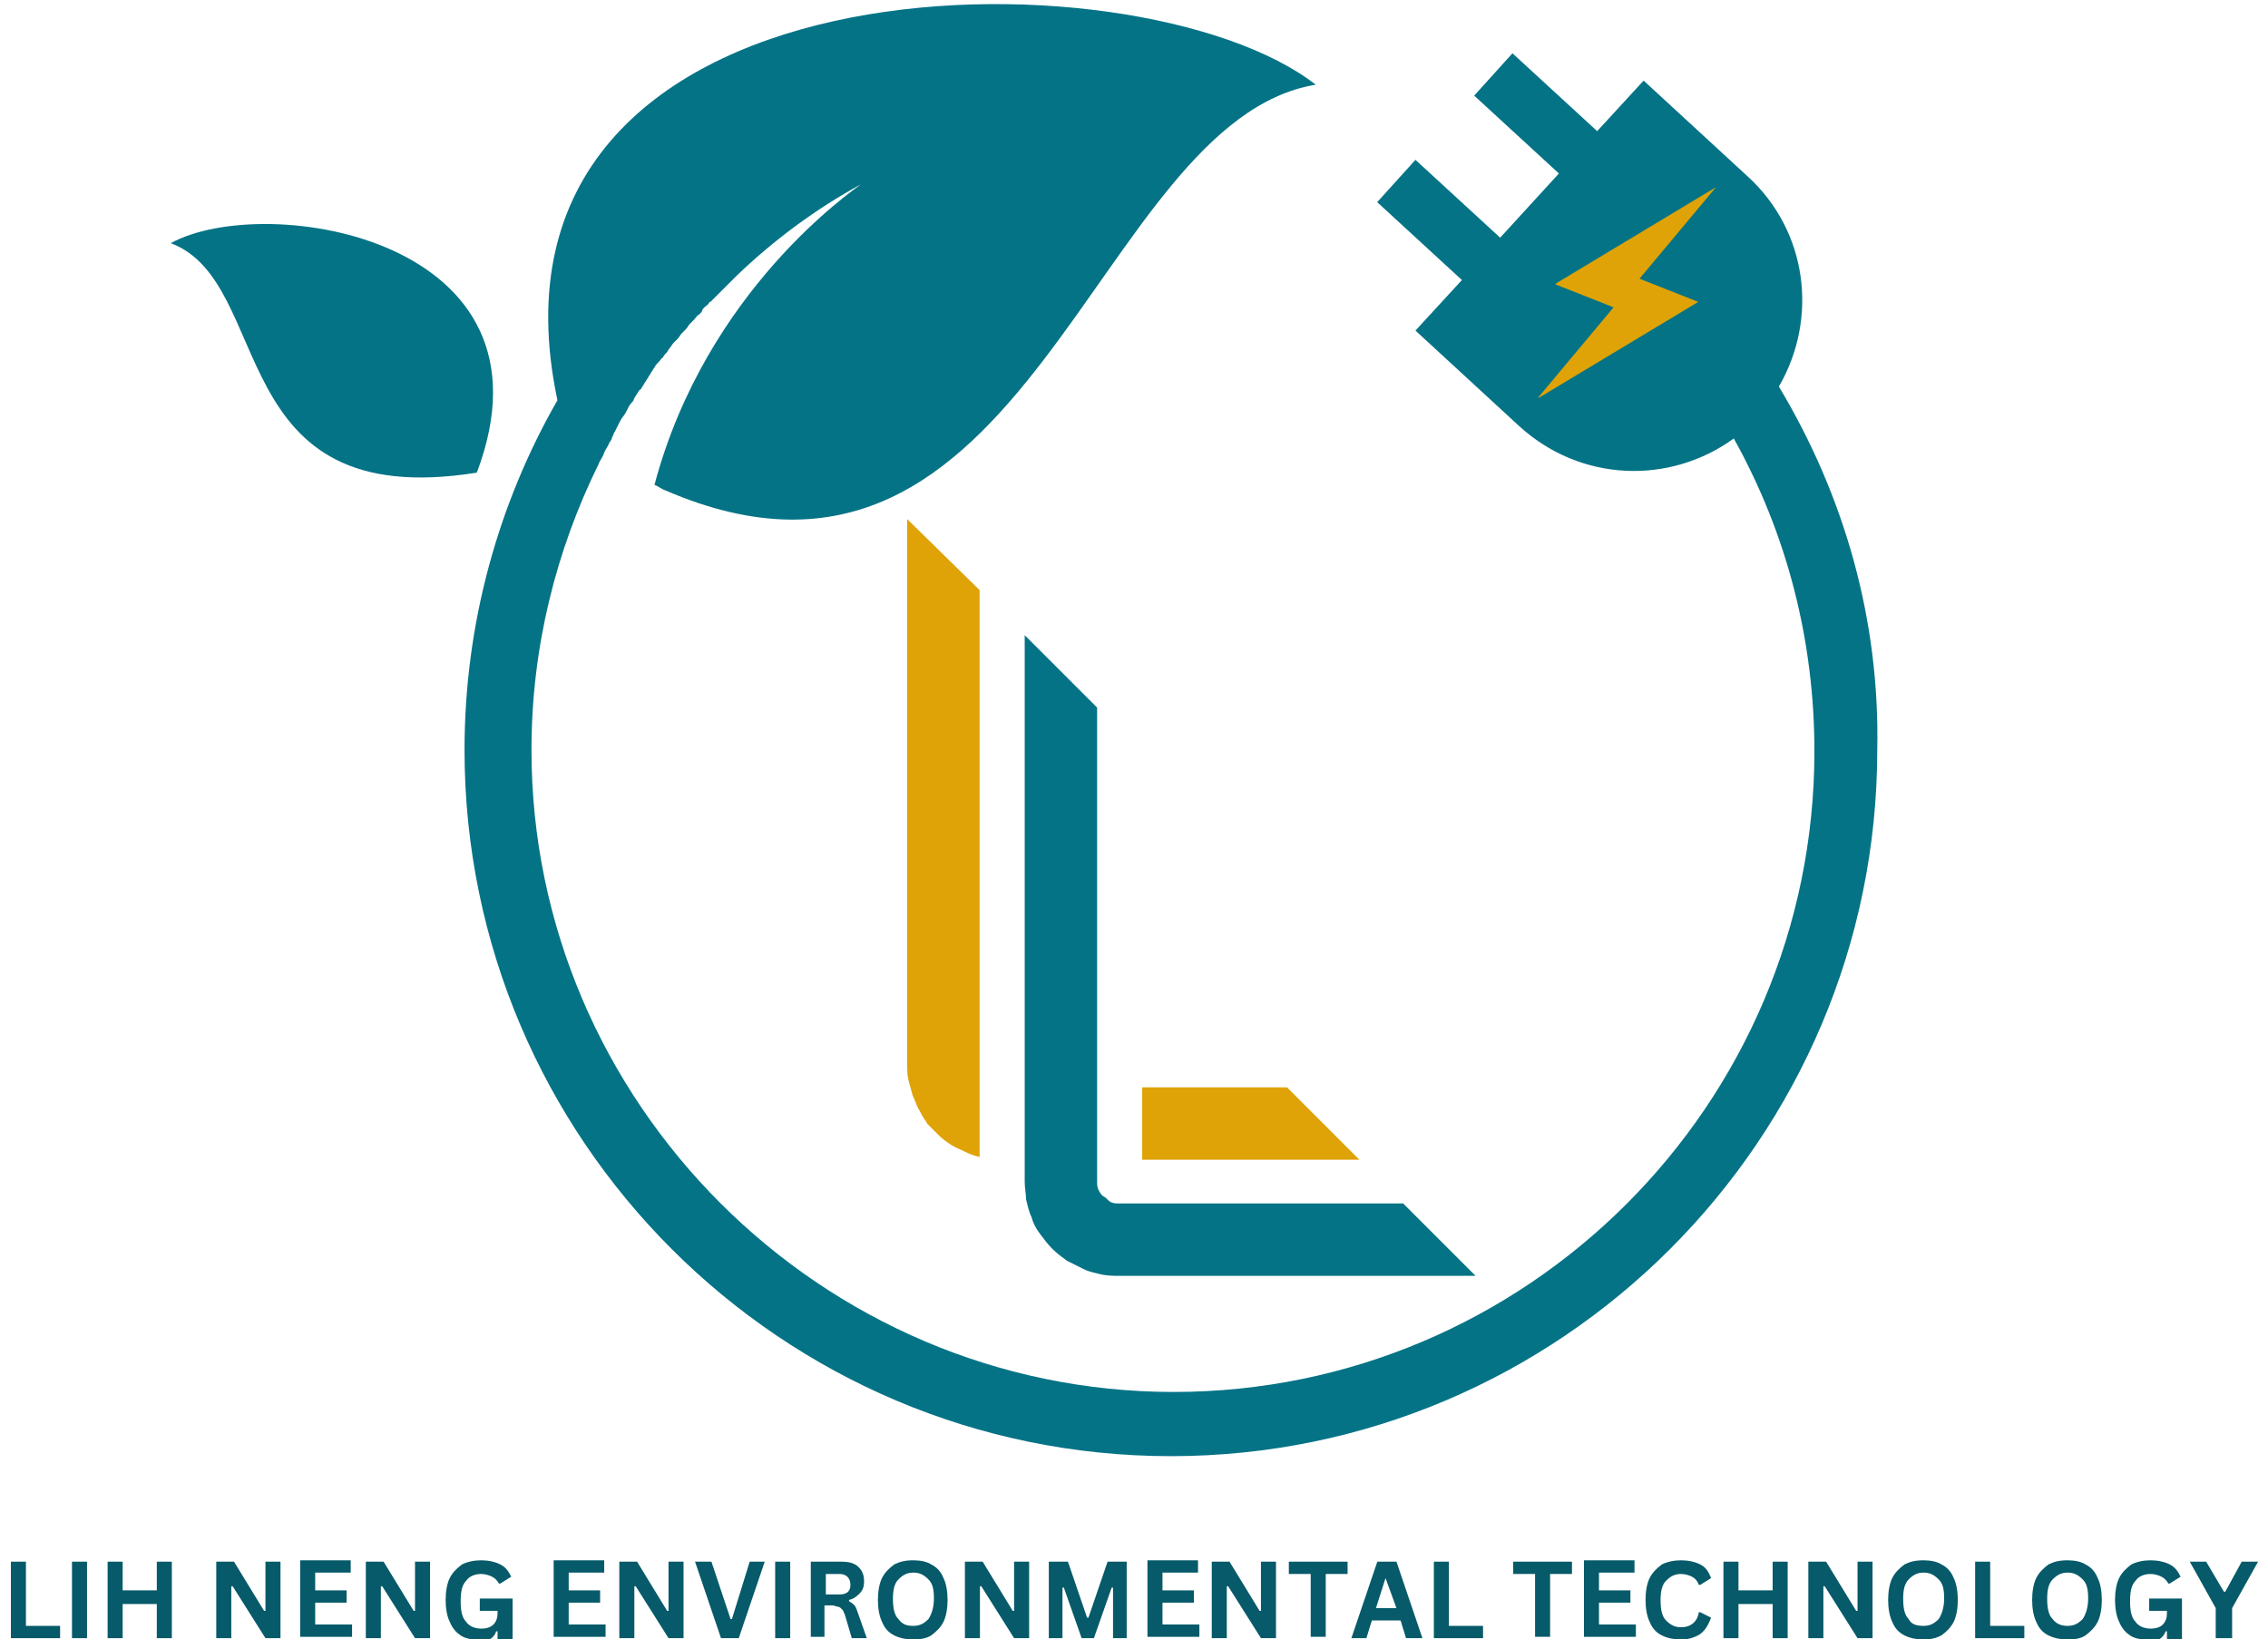
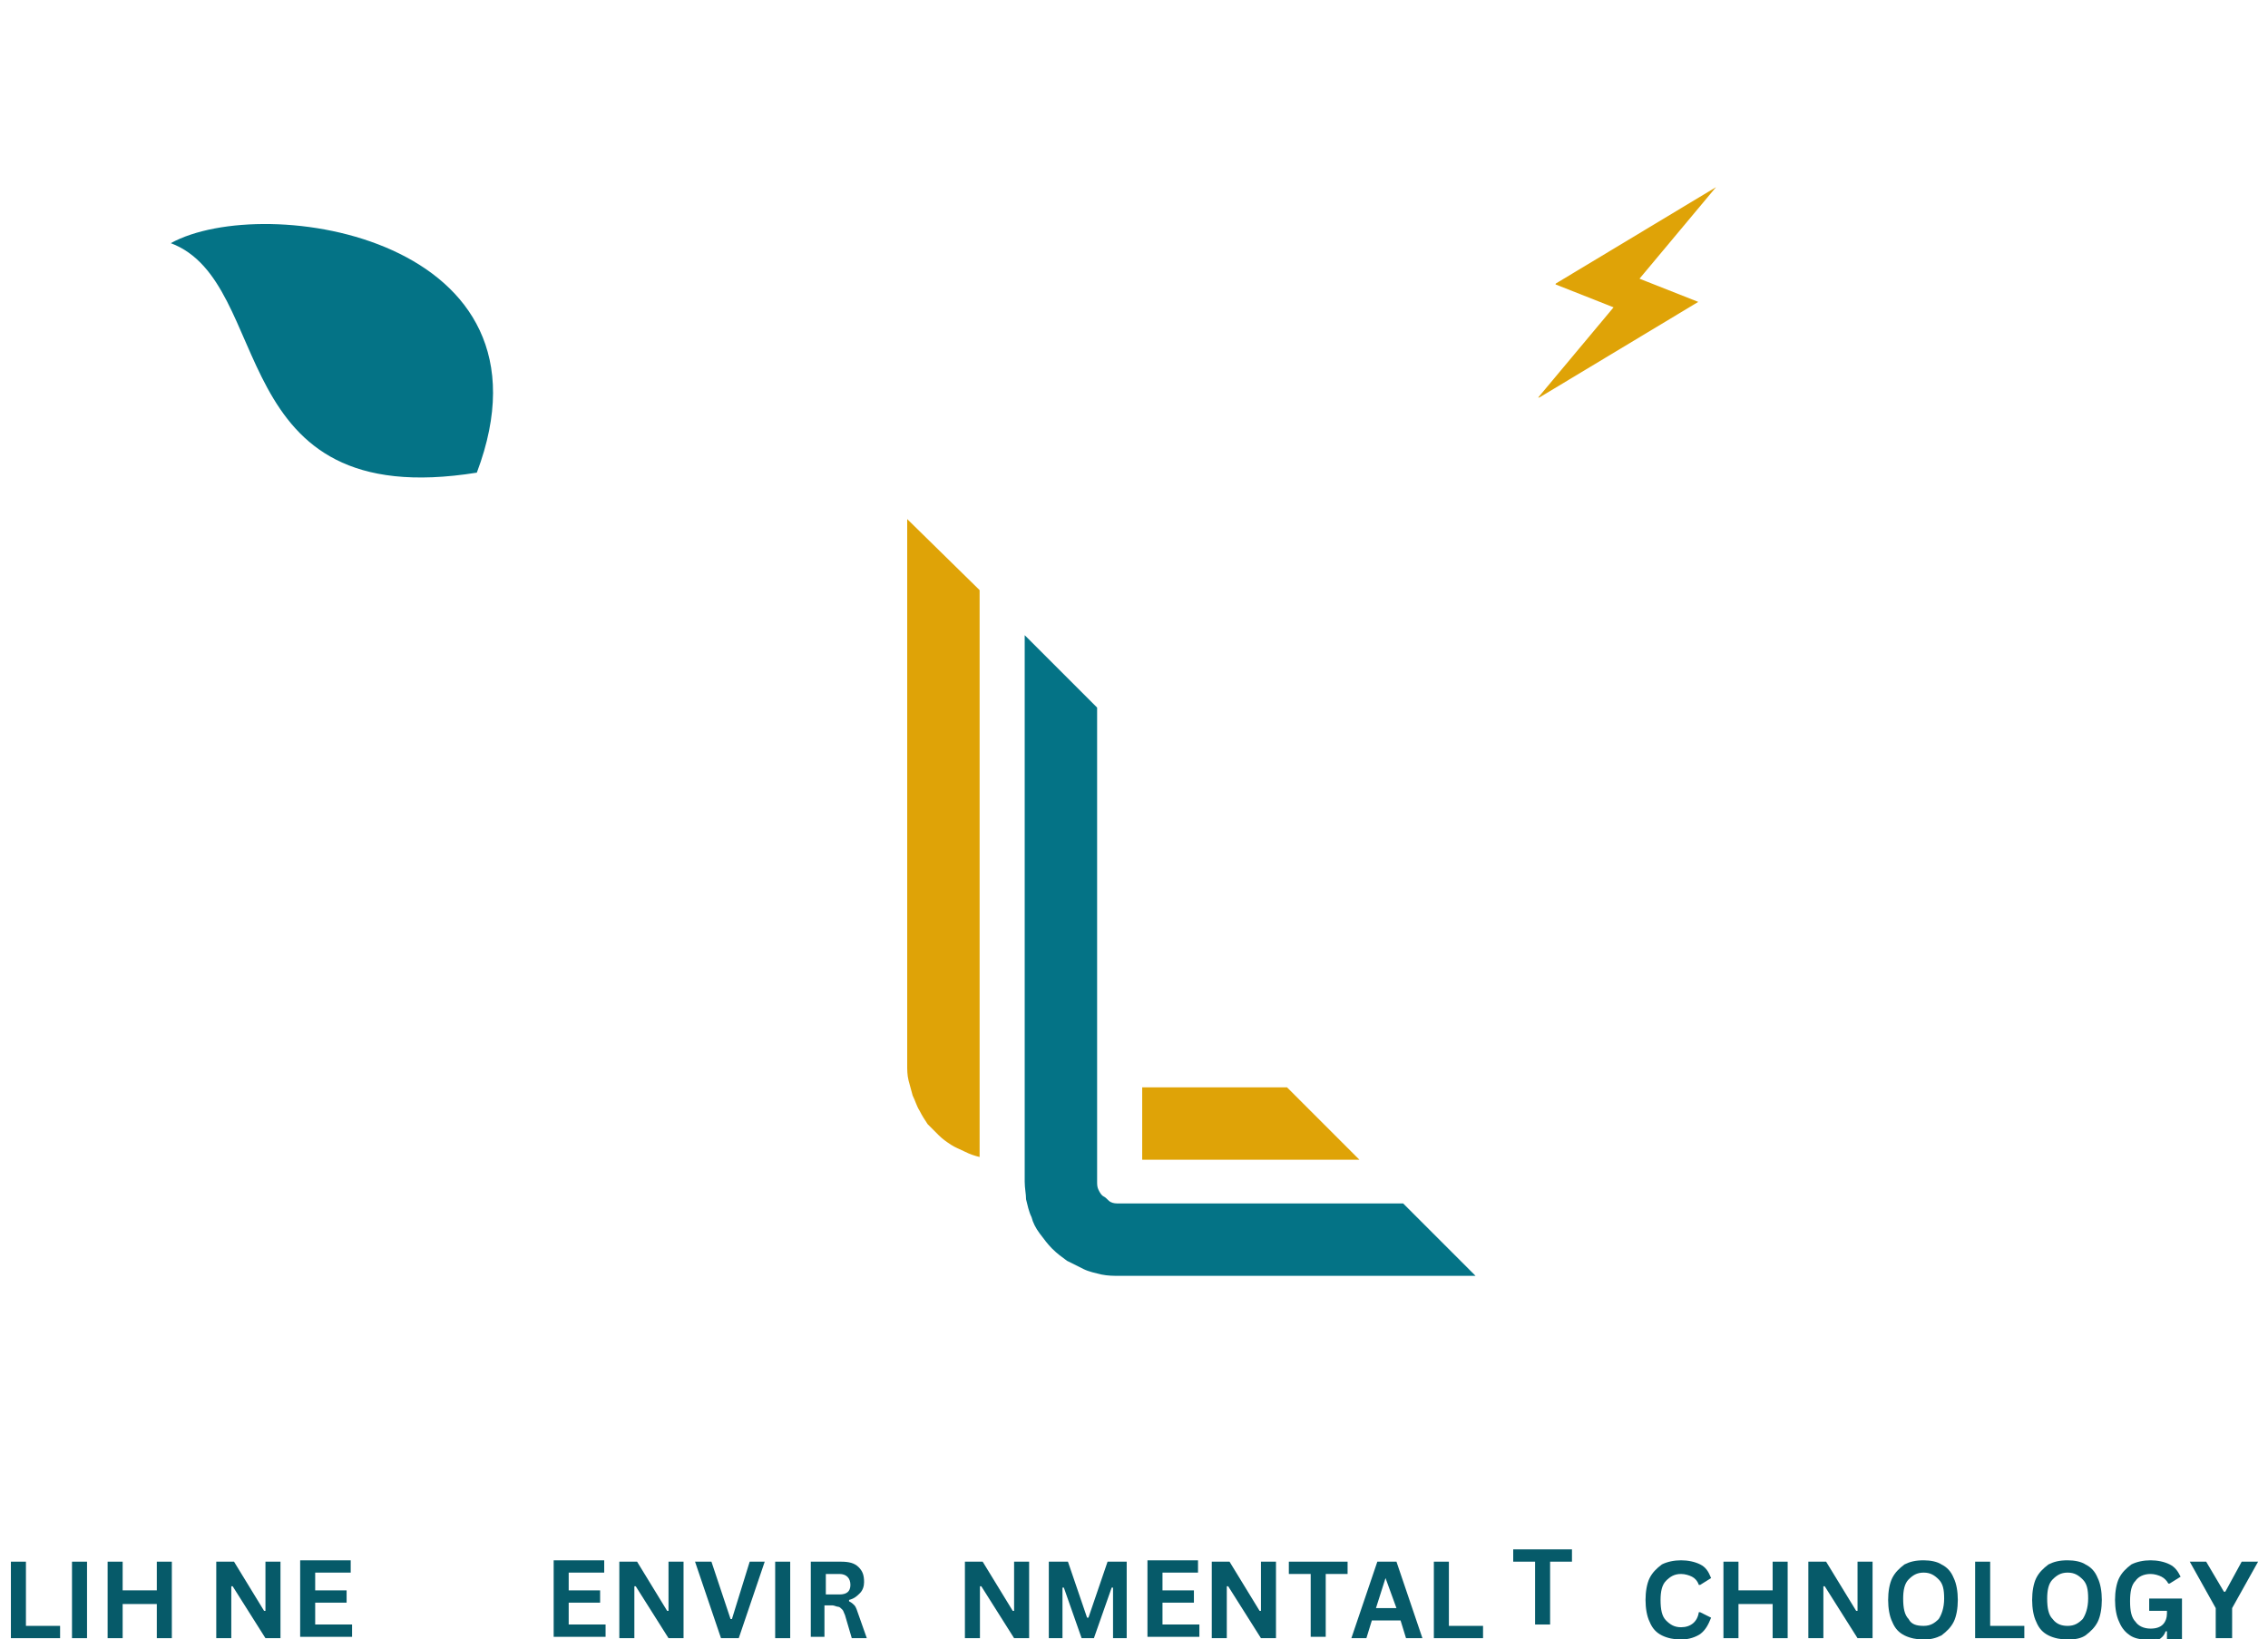
<svg xmlns="http://www.w3.org/2000/svg" xmlns:xlink="http://www.w3.org/1999/xlink" version="1.1" id="图层_1" x="0px" y="0px" width="166px" height="120px" viewBox="0 0 166 120" style="enable-background:new 0 0 166 120;" xml:space="preserve">
  <g>
    <defs>
      <rect id="SVGID_1_" x="12.5" y="16.2" width="24.1" height="19.3" />
    </defs>
    <clipPath id="SVGID_00000052073580217780548490000002710031180144692879_">
      <use xlink:href="#SVGID_1_" style="overflow:visible;" />
    </clipPath>
    <g style="clip-path:url(#SVGID_00000052073580217780548490000002710031180144692879_);">
      <path style="fill:#047386;" d="M12.5,17.8c7.7,2.9,3.7,19.8,22.4,16.8C41.4,17.4,19.4,14,12.5,17.8z" />
    </g>
  </g>
  <g>
    <defs>
-       <rect id="SVGID_00000109721711017733345080000008341600210827871895_" x="33.9" y="0" width="103.6" height="106.6" />
-     </defs>
+       </defs>
    <clipPath id="SVGID_00000072262354565887887410000015992948963471913913_">
      <use xlink:href="#SVGID_00000109721711017733345080000008341600210827871895_" style="overflow:visible;" />
    </clipPath>
    <g style="clip-path:url(#SVGID_00000072262354565887887410000015992948963471913913_);">
      <path style="fill:#047386;" d="M130.2,28.3C130.2,28.2,130.2,28.2,130.2,28.3c2.9-5,2.1-11.4-2.3-15.4l-7.6-7l-3.4,3.7l-6.2-5.7    l-2.8,3.1l6.2,5.7l-4.3,4.7l-6.2-5.7l-2.8,3.1l6.2,5.7l-3.4,3.7l7.6,7c4.5,4.1,11,4.3,15.7,0.9c3.9,7,5.9,14.8,5.9,22.9    c0,25.9-21.1,46.9-46.9,46.9S38.9,80.7,38.9,54.9c0-7.5,1.8-14.6,4.9-20.9c0.1-0.3,0.3-0.5,0.4-0.8c0,0,0,0,0,0    c0.1-0.3,0.3-0.5,0.4-0.8c0.1-0.1,0.2-0.3,0.2-0.4c0.1-0.1,0.1-0.3,0.2-0.4c0.1-0.2,0.2-0.4,0.3-0.6c0-0.1,0.1-0.1,0.1-0.2    c0.1-0.2,0.3-0.4,0.4-0.6c0-0.1,0.1-0.1,0.1-0.2c0.1-0.2,0.2-0.4,0.4-0.6c0,0,0.1-0.1,0.1-0.2c0.1-0.2,0.2-0.3,0.3-0.5    c0.1-0.1,0.1-0.2,0.2-0.2c0.1-0.2,0.2-0.3,0.3-0.5c0.1-0.1,0.1-0.2,0.2-0.3c0.1-0.2,0.2-0.3,0.3-0.5c0.1-0.1,0.1-0.2,0.2-0.3    c0.1-0.2,0.2-0.3,0.4-0.5c0.1-0.1,0.1-0.2,0.2-0.2c0.1-0.2,0.2-0.3,0.3-0.4c0.1-0.1,0.1-0.2,0.2-0.3c0.1-0.1,0.2-0.3,0.3-0.4    c0.1-0.1,0.2-0.2,0.3-0.3c0.1-0.1,0.2-0.3,0.3-0.4c0.1-0.1,0.2-0.2,0.3-0.3c0.1-0.1,0.2-0.3,0.3-0.4c0.1-0.1,0.2-0.2,0.3-0.3    c0.1-0.1,0.2-0.3,0.4-0.4c0.1-0.1,0.2-0.2,0.2-0.3c0.1-0.2,0.3-0.3,0.4-0.4c0.1-0.1,0.1-0.2,0.2-0.2c0.2-0.2,0.3-0.3,0.5-0.5    c0.1-0.1,0.1-0.1,0.2-0.2c0.2-0.2,0.3-0.3,0.5-0.5c0,0,0.1-0.1,0.1-0.1c0.2-0.2,0.4-0.4,0.6-0.6l0,0c2.7-2.6,5.8-4.9,9.1-6.7    c-0.5,0.4-11.3,7.7-15.1,22c0.3,0.1,0.5,0.3,0.8,0.4c26.6,11.5,31.3-27,47.6-29.7C83.2-4,33.8-3.7,40.8,29.3    c-4.3,7.5-6.8,16.3-6.8,25.6c0,28.5,23.2,51.7,51.7,51.7c28.5,0,51.7-23.2,51.7-51.7C137.6,45.4,135,36.3,130.2,28.3z" />
    </g>
  </g>
  <g>
    <defs>
      <rect id="SVGID_00000152248797038382167510000009547755512720422063_" x="112.1" y="13.5" width="13.5" height="15.6" />
    </defs>
    <clipPath id="SVGID_00000053514667311842782990000016841743928264496827_">
      <use xlink:href="#SVGID_00000152248797038382167510000009547755512720422063_" style="overflow:visible;" />
    </clipPath>
    <g style="clip-path:url(#SVGID_00000053514667311842782990000016841743928264496827_);">
      <g>
        <defs>
          <rect id="SVGID_00000093861078691194541430000009006013444655627664_" x="109.5" y="16.4" transform="matrix(0.358 -0.934 0.934 0.358 56.386 124.905)" width="19.2" height="10.2" />
        </defs>
        <clipPath id="SVGID_00000165202055229082419910000013094439011268614297_">
          <use xlink:href="#SVGID_00000093861078691194541430000009006013444655627664_" style="overflow:visible;" />
        </clipPath>
        <g style="clip-path:url(#SVGID_00000165202055229082419910000013094439011268614297_);">
          <g>
            <defs>
              <rect id="SVGID_00000065073149328546025270000002247991675291204029_" x="109.5" y="16.4" transform="matrix(0.358 -0.934 0.934 0.358 56.386 124.905)" width="19.2" height="10.2" />
            </defs>
            <clipPath id="SVGID_00000101807532193534526770000014987464217632342969_">
              <use xlink:href="#SVGID_00000065073149328546025270000002247991675291204029_" style="overflow:visible;" />
            </clipPath>
            <g style="clip-path:url(#SVGID_00000101807532193534526770000014987464217632342969_);">
              <path style="fill:#DFA307;" d="M124.3,22.1l-3.8-1.5l-0.5-0.2l5.6-6.7l-11.8,7.1l3.8,1.5l0.5,0.2l-5.6,6.7L124.3,22.1z" />
            </g>
          </g>
        </g>
      </g>
    </g>
  </g>
  <g>
    <defs>
      <rect id="SVGID_00000064330688039938351240000001826717321970912684_" x="66.4" y="37.9" width="33.2" height="47" />
    </defs>
    <clipPath id="SVGID_00000138572409063794114860000002913824597547325825_">
      <use xlink:href="#SVGID_00000064330688039938351240000001826717321970912684_" style="overflow:visible;" />
    </clipPath>
    <g style="clip-path:url(#SVGID_00000138572409063794114860000002913824597547325825_);">
      <path style="fill-rule:evenodd;clip-rule:evenodd;fill:#DFA307;" d="M71.7,43.2v41.5c-0.4-0.1-0.7-0.2-1.1-0.4    c-0.4-0.2-0.7-0.3-1-0.5c-0.3-0.2-0.6-0.4-0.9-0.7c-0.3-0.3-0.5-0.5-0.8-0.8c-0.2-0.3-0.4-0.6-0.6-1c-0.2-0.3-0.3-0.7-0.5-1.1    c-0.1-0.4-0.2-0.7-0.3-1.1c-0.1-0.4-0.1-0.8-0.1-1.1v-40L71.7,43.2z M94.2,79.6l5.3,5.3H83.6v-5.3H94.2z" />
    </g>
  </g>
  <g>
    <defs>
      <rect id="SVGID_00000089569871147043343920000009380972713562097540_" x="74.6" y="46.4" width="33.7" height="47" />
    </defs>
    <clipPath id="SVGID_00000119827340612983644090000010615222756141763755_">
      <use xlink:href="#SVGID_00000089569871147043343920000009380972713562097540_" style="overflow:visible;" />
    </clipPath>
    <g style="clip-path:url(#SVGID_00000119827340612983644090000010615222756141763755_);">
      <path style="fill-rule:evenodd;clip-rule:evenodd;fill:#047386;" d="M75,46.5l5.3,5.3v34.7c0,0.2,0,0.4,0.1,0.6    c0.1,0.2,0.2,0.4,0.4,0.5s0.3,0.3,0.5,0.4c0.2,0.1,0.4,0.1,0.6,0.1h20.8l5.3,5.3H82c-0.5,0-0.9,0-1.4-0.1    c-0.4-0.1-0.9-0.2-1.3-0.4c-0.4-0.2-0.8-0.4-1.2-0.6c-0.4-0.3-0.7-0.5-1.1-0.9c-0.3-0.3-0.6-0.7-0.9-1.1c-0.3-0.4-0.5-0.8-0.6-1.2    c-0.2-0.4-0.3-0.9-0.4-1.3C75.1,87.4,75,87,75,86.5V46.5z" />
    </g>
  </g>
  <g>
    <g transform="translate(28.998, 307.124)">
      <g>
        <path style="fill:#065A69;" d="M-27.1-192.8v4.7h2.5v0.9h-3.6v-5.6H-27.1z" />
      </g>
    </g>
    <g transform="translate(37.67, 307.124)">
      <g>
        <path style="fill:#065A69;" d="M-31.3-187.2h-1.1v-5.6h1.1V-187.2z" />
      </g>
    </g>
    <g transform="translate(42.577, 307.124)">
      <g>
        <path style="fill:#065A69;" d="M-31.1-190.7v-2.1h1.1v5.6h-1.1v-2.5h-2.5v2.5h-1.1v-5.6h1.1v2.1H-31.1z" />
      </g>
    </g>
    <g transform="translate(54.391, 307.124)">
	</g>
    <g transform="translate(57.929, 307.124)">
      <g>
        <path style="fill:#065A69;" d="M-41-187.2h-1.1v-5.6h1.3l2.2,3.6l0.1,0v-3.6h1.1v5.6h-1.1l-2.4-3.8l-0.1,0V-187.2z" />
      </g>
    </g>
    <g transform="translate(69.669, 307.124)">
      <g>
        <path style="fill:#065A69;" d="M-46.6-189.7v1.5h2.7v0.9h-3.8v-5.6h3.7v0.9h-2.6v1.3h2.3v0.9H-46.6z" />
      </g>
    </g>
    <g transform="translate(78.876, 307.124)">
      <g>
-         <path style="fill:#065A69;" d="M-51-187.2h-1.1v-5.6h1.3l2.2,3.6l0.1,0v-3.6h1.1v5.6h-1.1l-2.4-3.8l-0.1,0V-187.2z" />
-       </g>
+         </g>
    </g>
    <g transform="translate(90.617, 307.124)">
      <g>
-         <path style="fill:#065A69;" d="M-55.7-187.1c-0.5,0-0.9-0.1-1.2-0.3c-0.3-0.2-0.6-0.5-0.8-1c-0.2-0.4-0.3-1-0.3-1.6     c0-0.6,0.1-1.2,0.3-1.6c0.2-0.4,0.5-0.7,0.9-1c0.4-0.2,0.9-0.3,1.4-0.3c0.5,0,1,0.1,1.4,0.3c0.4,0.2,0.6,0.5,0.8,0.9l-0.8,0.5     h-0.1c-0.1-0.2-0.3-0.4-0.5-0.5c-0.2-0.1-0.5-0.2-0.8-0.2c-0.5,0-0.9,0.2-1.1,0.5c-0.3,0.3-0.4,0.8-0.4,1.5     c0,0.7,0.1,1.2,0.4,1.5c0.2,0.3,0.6,0.5,1.1,0.5c0.4,0,0.7-0.1,0.9-0.3c0.2-0.2,0.3-0.5,0.3-0.8v-0.2h-1.3v-0.9h2.4v3.1h-1.1     v-0.7l-0.1,0c-0.1,0.3-0.3,0.5-0.5,0.6C-55.1-187.2-55.4-187.1-55.7-187.1z" />
-       </g>
+         </g>
    </g>
    <g transform="translate(101.786, 307.124)">
	</g>
    <g transform="translate(105.324, 307.124)">
      <g>
        <path style="fill:#065A69;" d="M-63.7-189.7v1.5h2.7v0.9h-3.8v-5.6h3.7v0.9h-2.6v1.3h2.3v0.9H-63.7z" />
      </g>
    </g>
    <g transform="translate(114.53, 307.124)">
      <g>
        <path style="fill:#065A69;" d="M-68.1-187.2h-1.1v-5.6h1.3l2.2,3.6l0.1,0v-3.6h1.1v5.6h-1.1L-68-191l-0.1,0V-187.2z" />
      </g>
    </g>
    <g transform="translate(126.271, 307.124)">
      <g>
        <path style="fill:#065A69;" d="M-72.2-187.2h-1.3l-1.9-5.6h1.2l1.4,4.2h0.1l1.3-4.2h1.1L-72.2-187.2z" />
      </g>
    </g>
    <g transform="translate(136.437, 307.124)">
      <g>
        <path style="fill:#065A69;" d="M-78.6-187.2h-1.1v-5.6h1.1V-187.2z" />
      </g>
    </g>
    <g transform="translate(141.344, 307.124)">
      <g>
        <path style="fill:#065A69;" d="M-82-187.2v-5.6h2.2c0.6,0,1,0.1,1.3,0.4c0.3,0.3,0.4,0.6,0.4,1.1c0,0.3-0.1,0.6-0.3,0.8     c-0.2,0.2-0.4,0.4-0.8,0.5v0.1c0.2,0.1,0.3,0.2,0.4,0.3c0.1,0.1,0.2,0.4,0.3,0.7l0.6,1.7h-1.1l-0.5-1.7c-0.1-0.2-0.1-0.3-0.2-0.4     c-0.1-0.1-0.2-0.2-0.3-0.2c-0.1,0-0.3-0.1-0.4-0.1h-0.6v2.3H-82z M-79.9-190.4c0.5,0,0.8-0.2,0.8-0.7c0-0.5-0.3-0.8-0.8-0.8h-1     v1.5H-79.9z" />
      </g>
    </g>
    <g transform="translate(151.356, 307.124)">
      <g>
-         <path style="fill:#065A69;" d="M-84.5-187.1c-0.5,0-1-0.1-1.4-0.3c-0.4-0.2-0.7-0.5-0.9-1c-0.2-0.4-0.3-1-0.3-1.6     c0-0.6,0.1-1.2,0.3-1.6c0.2-0.4,0.5-0.7,0.9-1c0.4-0.2,0.8-0.3,1.4-0.3c0.5,0,1,0.1,1.3,0.3c0.4,0.2,0.7,0.5,0.9,1     c0.2,0.4,0.3,1,0.3,1.6c0,0.6-0.1,1.2-0.3,1.6c-0.2,0.4-0.5,0.7-0.9,1C-83.5-187.2-84-187.1-84.5-187.1z M-84.5-188.1     c0.5,0,0.8-0.2,1.1-0.5c0.2-0.3,0.4-0.8,0.4-1.5c0-0.7-0.1-1.1-0.4-1.4c-0.3-0.3-0.6-0.5-1.1-0.5c-0.5,0-0.8,0.2-1.1,0.5     c-0.3,0.3-0.4,0.8-0.4,1.4c0,0.7,0.1,1.2,0.4,1.5C-85.3-188.2-85-188.1-84.5-188.1z" />
-       </g>
+         </g>
    </g>
    <g transform="translate(163.024, 307.124)">
      <g>
        <path style="fill:#065A69;" d="M-91.3-187.2h-1.1v-5.6h1.3l2.2,3.6l0.1,0v-3.6h1.1v5.6h-1.1l-2.4-3.8l-0.1,0V-187.2z" />
      </g>
    </g>
    <g transform="translate(174.765, 307.124)">
      <g>
        <path style="fill:#065A69;" d="M-97-187.2h-1v-5.6h1.4l1.4,4.1h0.1l1.4-4.1h1.4v5.6h-1v-3.7l-0.1,0l-1.3,3.7h-0.9l-1.3-3.7     l-0.1,0V-187.2z" />
      </g>
    </g>
    <g transform="translate(188.585, 307.124)">
      <g>
        <path style="fill:#065A69;" d="M-103.5-189.7v1.5h2.7v0.9h-3.8v-5.6h3.7v0.9h-2.6v1.3h2.3v0.9H-103.5z" />
      </g>
    </g>
    <g transform="translate(197.792, 307.124)">
      <g>
        <path style="fill:#065A69;" d="M-108-187.2h-1.1v-5.6h1.3l2.2,3.6l0.1,0v-3.6h1.1v5.6h-1.1l-2.4-3.8l-0.1,0V-187.2z" />
      </g>
    </g>
    <g transform="translate(209.533, 307.124)">
      <g>
        <path style="fill:#065A69;" d="M-110.9-192.8v0.9h-1.6v4.6h-1.1v-4.6h-1.6v-0.9H-110.9z" />
      </g>
    </g>
    <g transform="translate(218.41, 307.124)">
      <g>
        <path style="fill:#065A69;" d="M-114.3-187.2h-1.2l-0.4-1.3h-2.1l-0.4,1.3h-1.1l1.9-5.6h1.4L-114.3-187.2z M-117-191.6l-0.7,2.2     h1.5L-117-191.6L-117-191.6z" />
      </g>
    </g>
    <g transform="translate(228.847, 307.124)">
      <g>
        <path style="fill:#065A69;" d="M-122.8-192.8v4.7h2.5v0.9h-3.6v-5.6H-122.8z" />
      </g>
    </g>
    <g transform="translate(237.519, 307.124)">
	</g>
    <g transform="translate(241.056, 307.124)">
      <g>
-         <path style="fill:#065A69;" d="M-126-192.8v0.9h-1.6v4.6h-1.1v-4.6h-1.6v-0.9H-126z" />
+         <path style="fill:#065A69;" d="M-126-192.8h-1.6v4.6h-1.1v-4.6h-1.6v-0.9H-126z" />
      </g>
    </g>
    <g transform="translate(249.933, 307.124)">
      <g>
-         <path style="fill:#065A69;" d="M-132.9-189.7v1.5h2.7v0.9h-3.8v-5.6h3.7v0.9h-2.6v1.3h2.3v0.9H-132.9z" />
-       </g>
+         </g>
    </g>
    <g transform="translate(259.14, 307.124)">
      <g>
        <path style="fill:#065A69;" d="M-136.1-187.1c-0.5,0-1-0.1-1.4-0.3c-0.4-0.2-0.7-0.5-0.9-1c-0.2-0.4-0.3-1-0.3-1.6     c0-0.6,0.1-1.2,0.3-1.6c0.2-0.4,0.5-0.7,0.9-1c0.4-0.2,0.9-0.3,1.4-0.3c0.5,0,1,0.1,1.4,0.3c0.4,0.2,0.6,0.5,0.8,1l-0.8,0.5     l-0.1,0c-0.1-0.3-0.3-0.5-0.5-0.6c-0.2-0.1-0.5-0.2-0.8-0.2c-0.5,0-0.8,0.2-1.1,0.5c-0.3,0.3-0.4,0.8-0.4,1.4     c0,0.7,0.1,1.2,0.4,1.5c0.3,0.3,0.6,0.5,1.1,0.5c0.7,0,1.2-0.4,1.3-1.1h0.1l0.8,0.4c-0.2,0.5-0.4,0.9-0.8,1.2     C-135-187.3-135.5-187.1-136.1-187.1z" />
      </g>
    </g>
    <g transform="translate(269.643, 307.124)">
      <g>
        <path style="fill:#065A69;" d="M-139.9-190.7v-2.1h1.1v5.6h-1.1v-2.5h-2.5v2.5h-1.1v-5.6h1.1v2.1H-139.9z" />
      </g>
    </g>
    <g transform="translate(281.457, 307.124)">
      <g>
        <path style="fill:#065A69;" d="M-148-187.2h-1.1v-5.6h1.3l2.2,3.6l0.1,0v-3.6h1.1v5.6h-1.1l-2.4-3.8l-0.1,0V-187.2z" />
      </g>
    </g>
    <g transform="translate(293.197, 307.124)">
      <g>
        <path style="fill:#065A69;" d="M-152.4-187.1c-0.5,0-1-0.1-1.4-0.3c-0.4-0.2-0.7-0.5-0.9-1c-0.2-0.4-0.3-1-0.3-1.6     c0-0.6,0.1-1.2,0.3-1.6c0.2-0.4,0.5-0.7,0.9-1c0.4-0.2,0.8-0.3,1.4-0.3c0.5,0,1,0.1,1.3,0.3c0.4,0.2,0.7,0.5,0.9,1     c0.2,0.4,0.3,1,0.3,1.6c0,0.6-0.1,1.2-0.3,1.6c-0.2,0.4-0.5,0.7-0.9,1C-151.5-187.2-151.9-187.1-152.4-187.1z M-152.4-188.1     c0.5,0,0.8-0.2,1.1-0.5c0.2-0.3,0.4-0.8,0.4-1.5c0-0.7-0.1-1.1-0.4-1.4c-0.3-0.3-0.6-0.5-1.1-0.5c-0.5,0-0.8,0.2-1.1,0.5     c-0.3,0.3-0.4,0.8-0.4,1.4c0,0.7,0.1,1.2,0.4,1.5C-153.3-188.2-152.9-188.1-152.4-188.1z" />
      </g>
    </g>
    <g transform="translate(304.865, 307.124)">
      <g>
        <path style="fill:#065A69;" d="M-159.2-192.8v4.7h2.5v0.9h-3.6v-5.6H-159.2z" />
      </g>
    </g>
    <g transform="translate(313.537, 307.124)">
      <g>
        <path style="fill:#065A69;" d="M-162.2-187.1c-0.5,0-1-0.1-1.4-0.3c-0.4-0.2-0.7-0.5-0.9-1c-0.2-0.4-0.3-1-0.3-1.6     c0-0.6,0.1-1.2,0.3-1.6c0.2-0.4,0.5-0.7,0.9-1c0.4-0.2,0.8-0.3,1.4-0.3c0.5,0,1,0.1,1.3,0.3c0.4,0.2,0.7,0.5,0.9,1     c0.2,0.4,0.3,1,0.3,1.6c0,0.6-0.1,1.2-0.3,1.6c-0.2,0.4-0.5,0.7-0.9,1C-161.2-187.2-161.6-187.1-162.2-187.1z M-162.2-188.1     c0.5,0,0.8-0.2,1.1-0.5c0.2-0.3,0.4-0.8,0.4-1.5c0-0.7-0.1-1.1-0.4-1.4c-0.3-0.3-0.6-0.5-1.1-0.5c-0.5,0-0.8,0.2-1.1,0.5     c-0.3,0.3-0.4,0.8-0.4,1.4c0,0.7,0.1,1.2,0.4,1.5C-163-188.2-162.6-188.1-162.2-188.1z" />
      </g>
    </g>
    <g transform="translate(325.204, 307.124)">
      <g>
        <path style="fill:#065A69;" d="M-168.1-187.1c-0.5,0-0.9-0.1-1.2-0.3c-0.3-0.2-0.6-0.5-0.8-1c-0.2-0.4-0.3-1-0.3-1.6     c0-0.6,0.1-1.2,0.3-1.6c0.2-0.4,0.5-0.7,0.9-1c0.4-0.2,0.9-0.3,1.4-0.3c0.5,0,1,0.1,1.4,0.3c0.4,0.2,0.6,0.5,0.8,0.9l-0.8,0.5     h-0.1c-0.1-0.2-0.3-0.4-0.5-0.5c-0.2-0.1-0.5-0.2-0.8-0.2c-0.5,0-0.9,0.2-1.1,0.5c-0.3,0.3-0.4,0.8-0.4,1.5     c0,0.7,0.1,1.2,0.4,1.5c0.2,0.3,0.6,0.5,1.1,0.5c0.4,0,0.7-0.1,0.9-0.3c0.2-0.2,0.3-0.5,0.3-0.8v-0.2h-1.3v-0.9h2.4v3.1h-1.1     v-0.7l-0.1,0c-0.1,0.3-0.3,0.5-0.5,0.6C-167.4-187.2-167.7-187.1-168.1-187.1z" />
      </g>
    </g>
    <g transform="translate(336.374, 307.124)">
      <g>
        <path style="fill:#065A69;" d="M-173.1-187.2h-1.1v-2.2l-1.9-3.4h1.2l1.3,2.2h0.1l1.2-2.2h1.2l-1.9,3.4V-187.2z" />
      </g>
    </g>
  </g>
</svg>